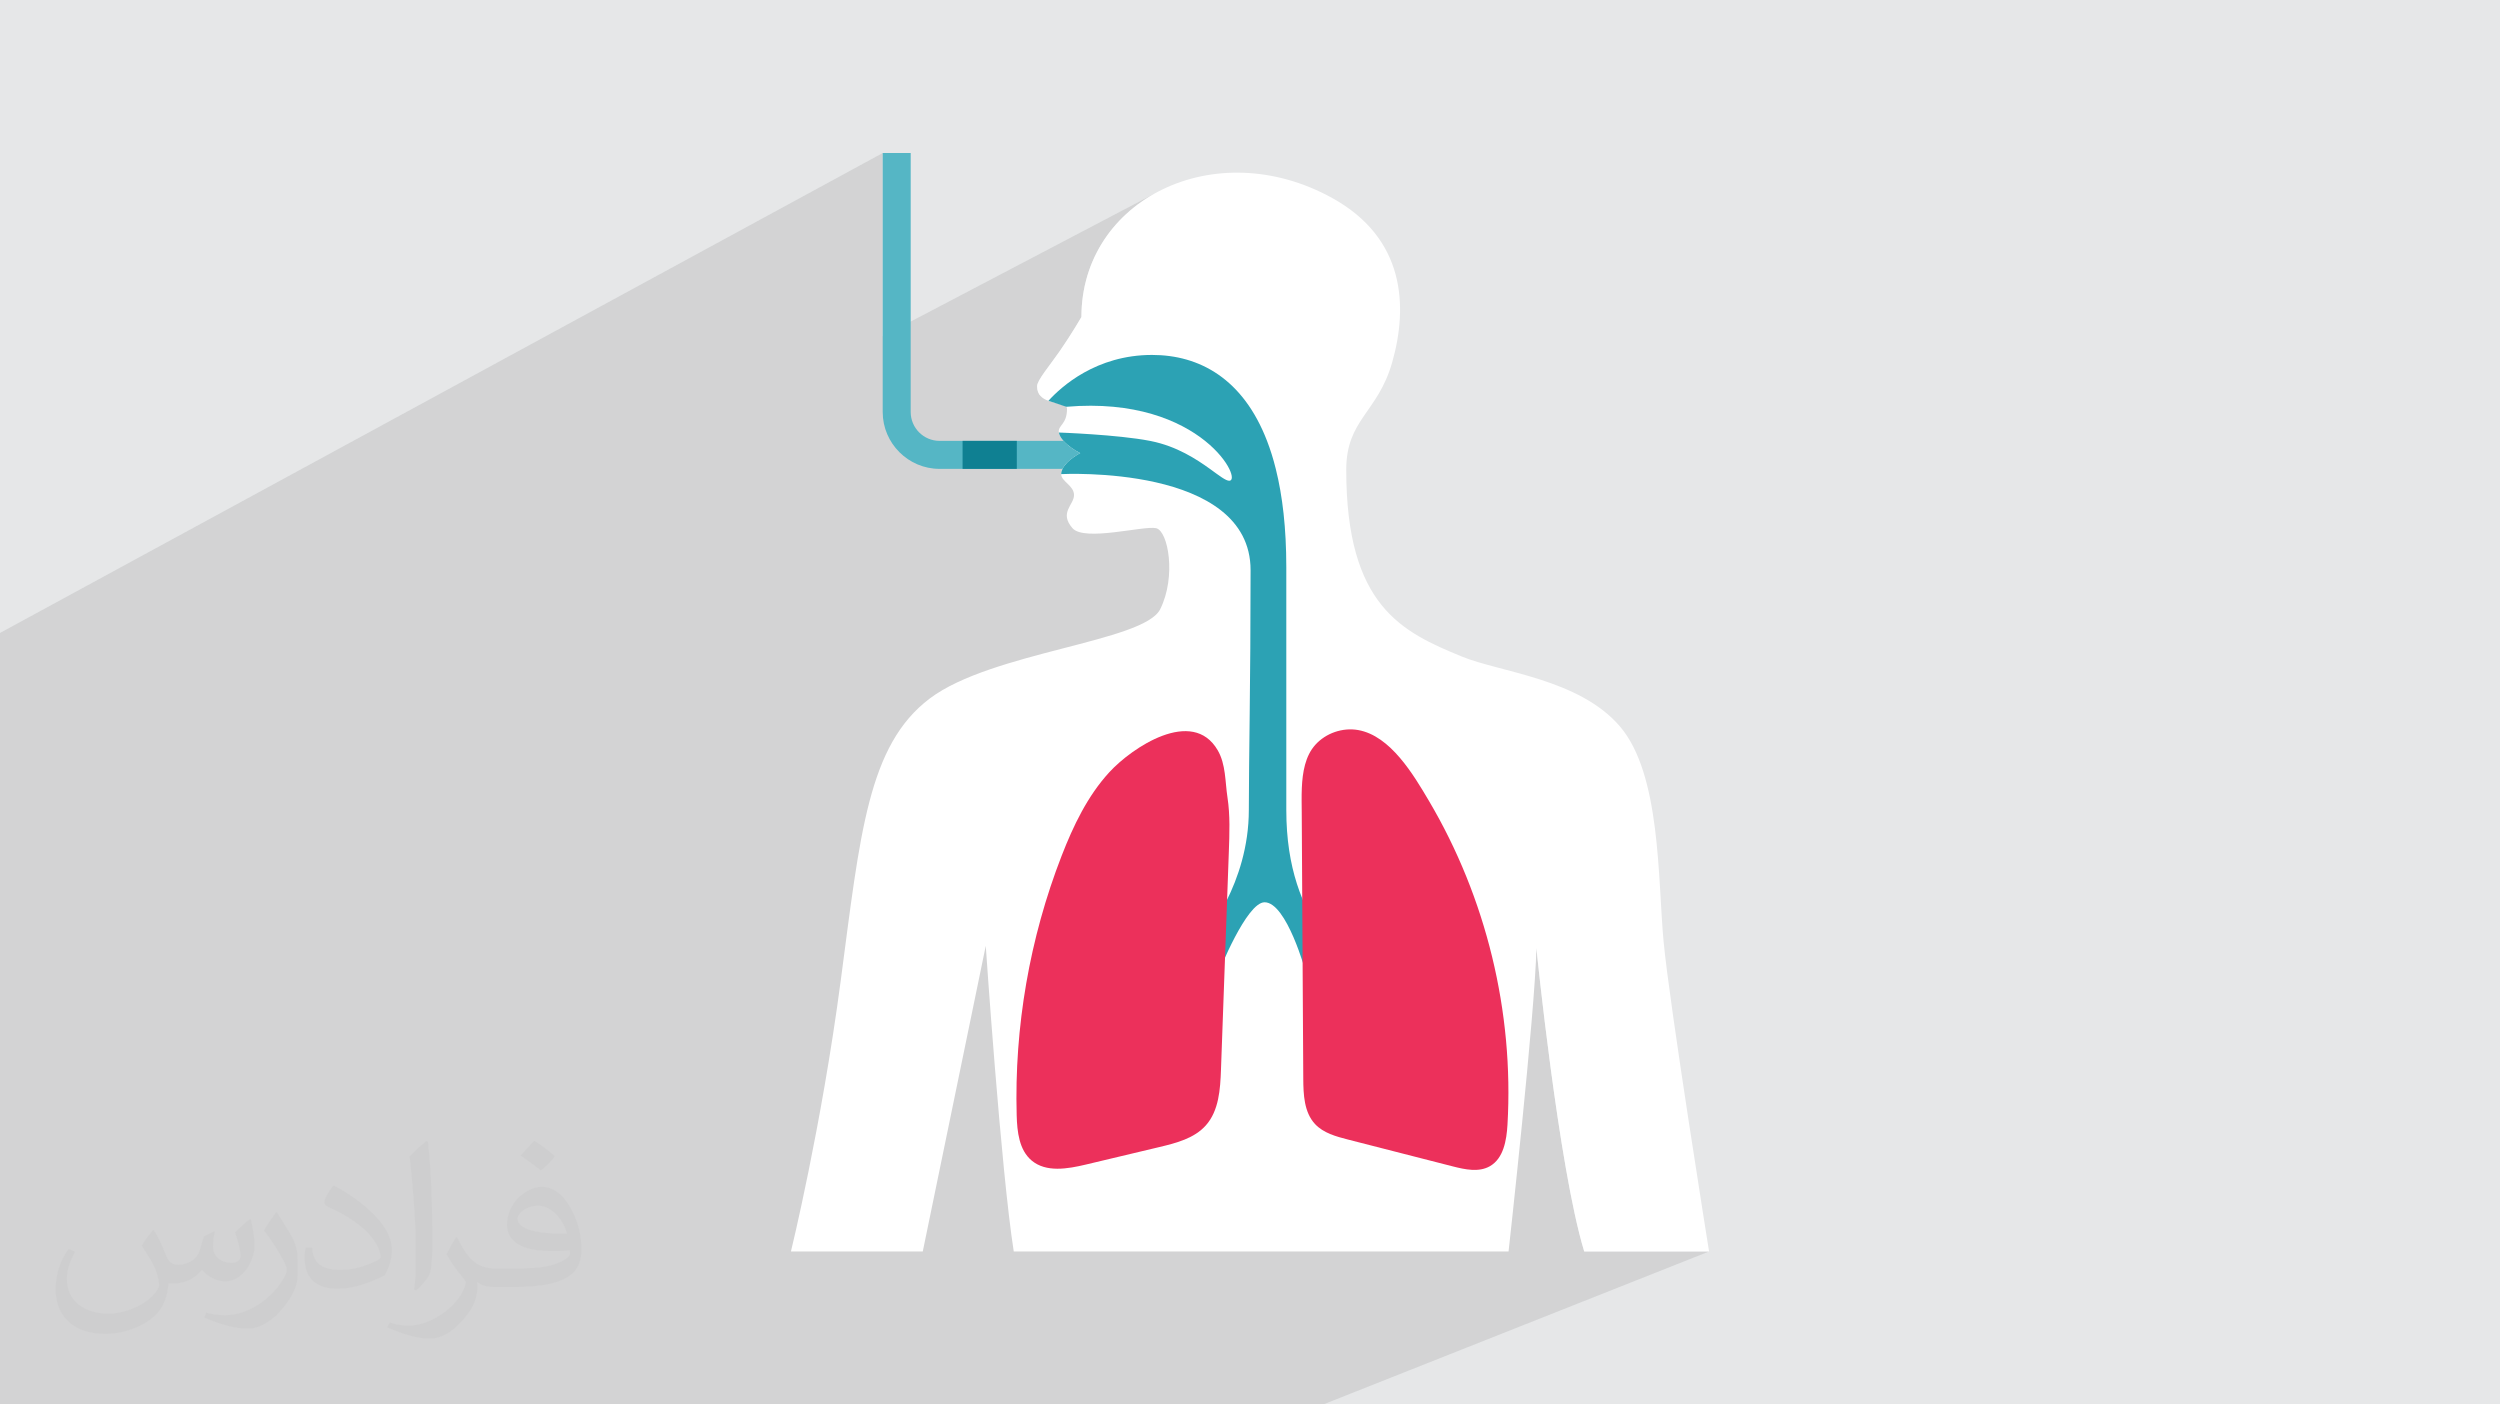
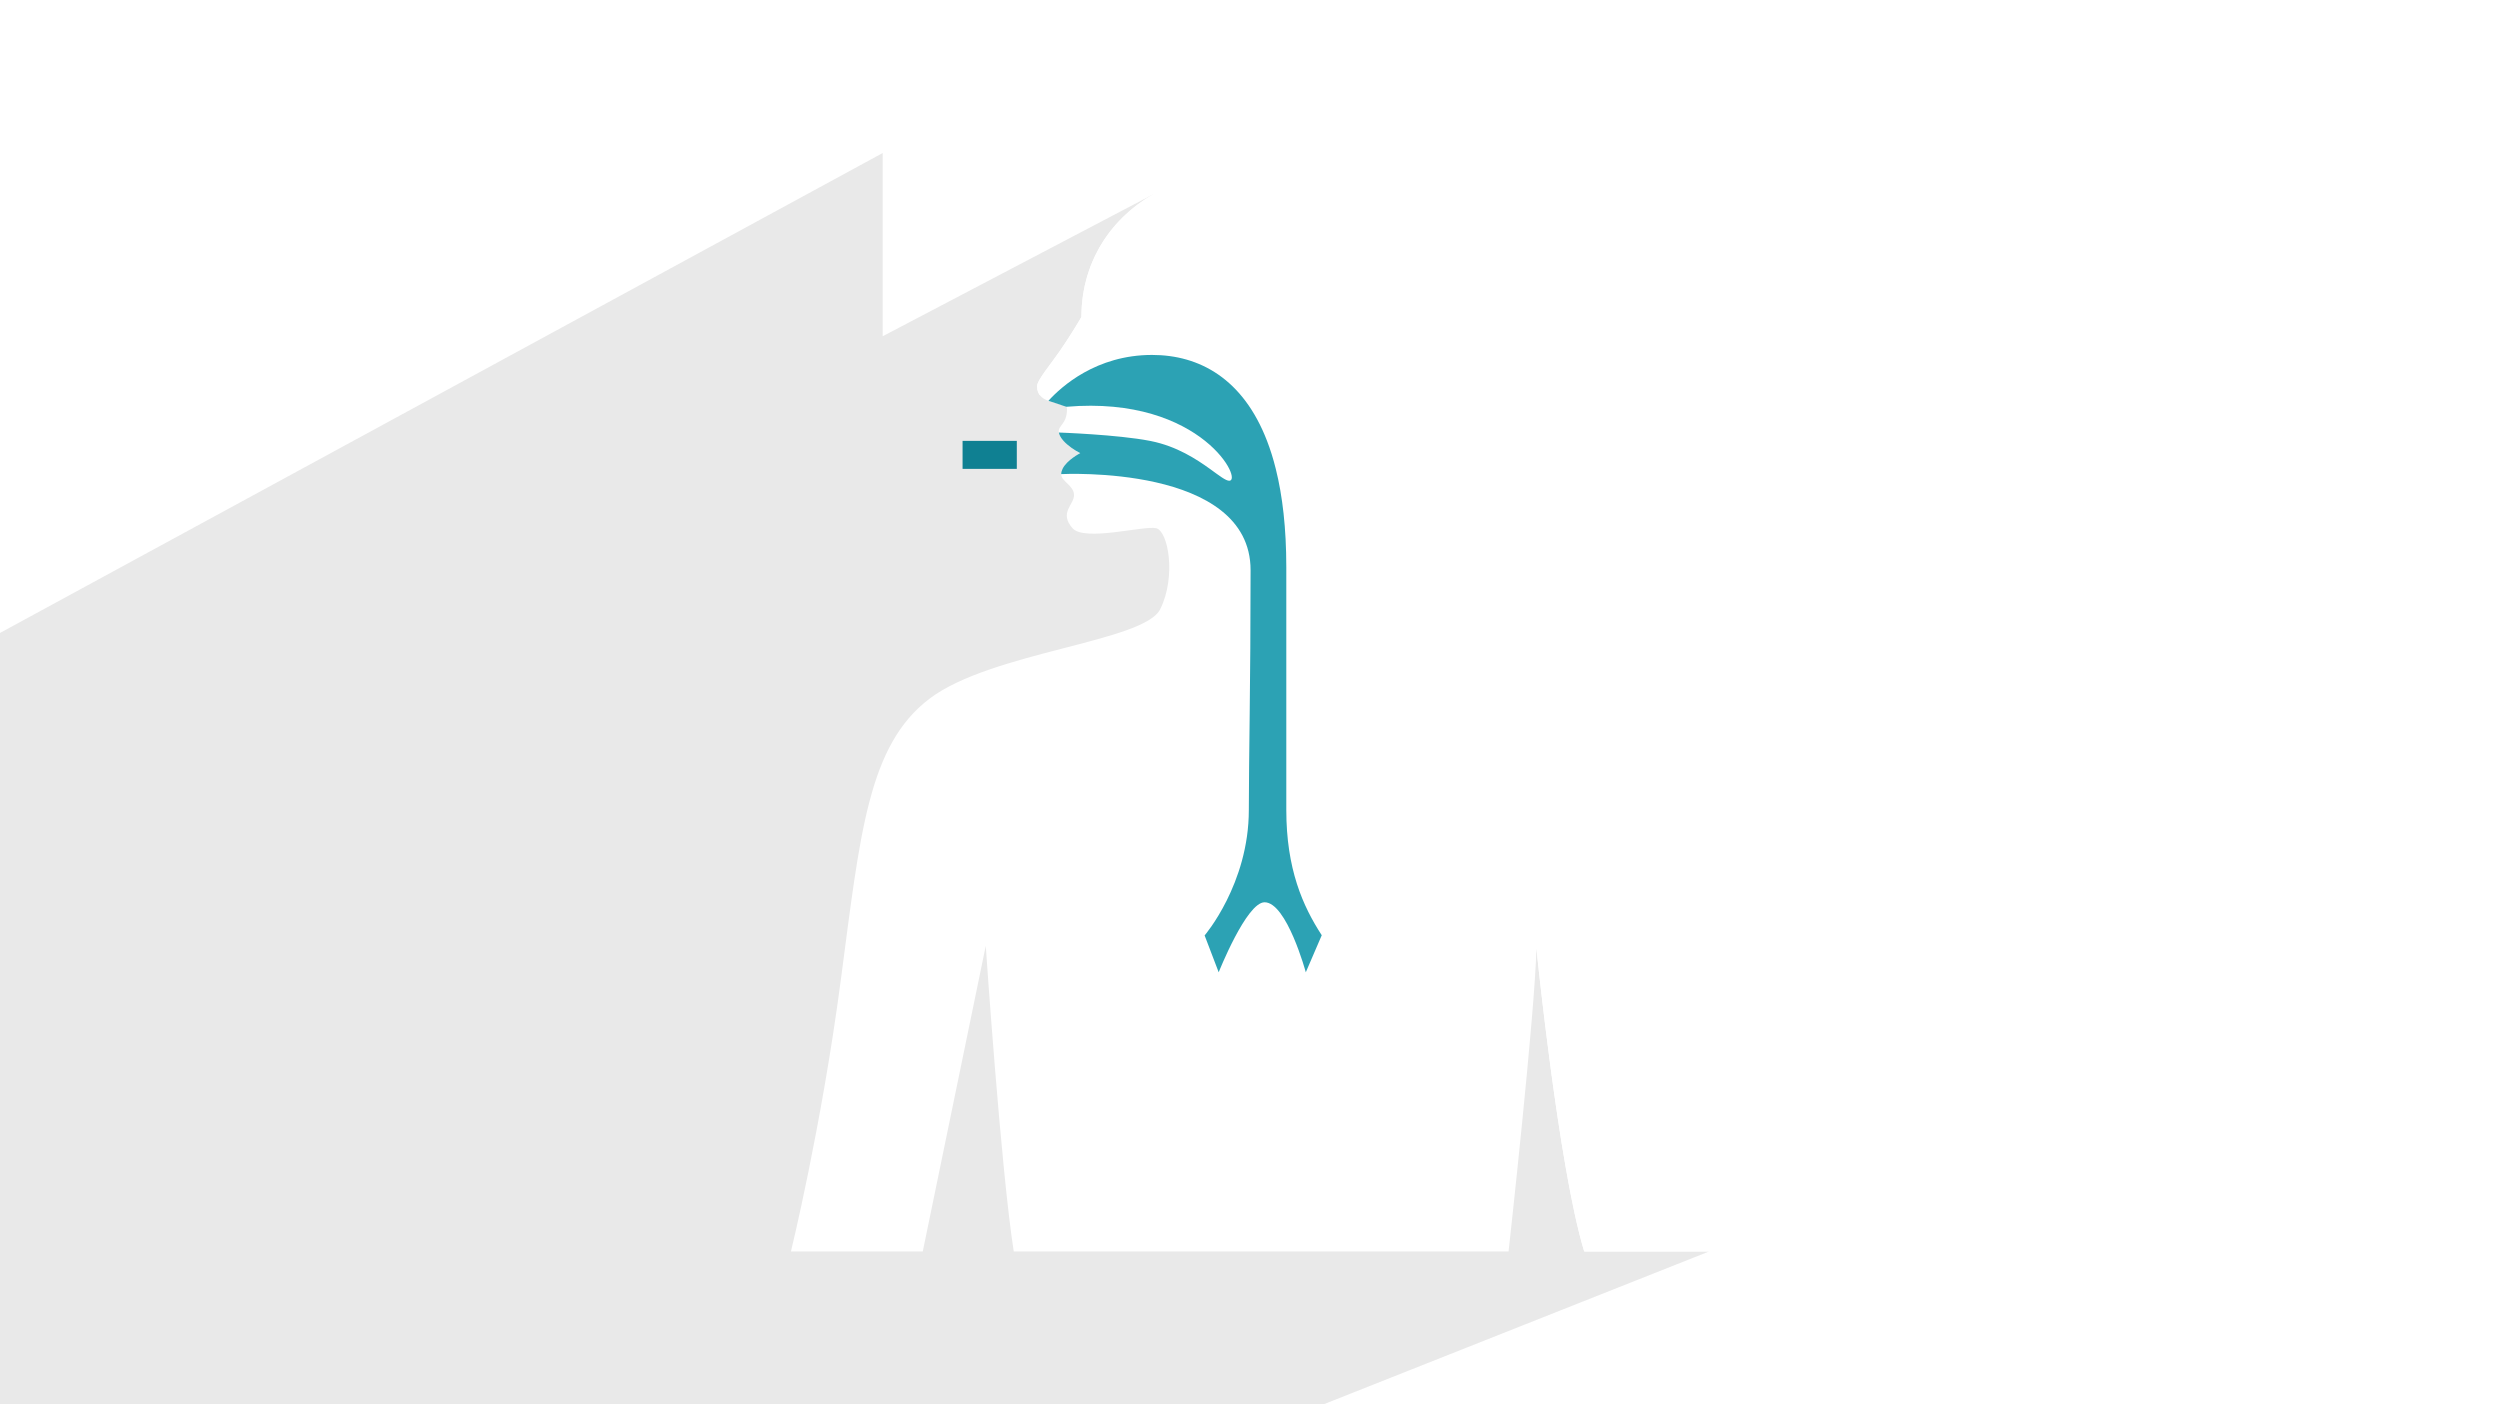
<svg xmlns="http://www.w3.org/2000/svg" xml:space="preserve" width="94.192mm" height="52.917mm" version="1.1" style="shape-rendering:geometricPrecision; text-rendering:geometricPrecision; image-rendering:optimizeQuality; fill-rule:evenodd; clip-rule:evenodd" viewBox="0 0 9404.92 5283.66">
  <defs>
    <style type="text/css">
   
    .fil0 {fill:#E6E7E8}
    .fil3 {fill:#55B6C5;fill-rule:nonzero}
    .fil5 {fill:#2CA2B4;fill-rule:nonzero}
    .fil7 {fill:#0F8092;fill-rule:nonzero}
    .fil6 {fill:#EC305B;fill-rule:nonzero}
    .fil4 {fill:white;fill-rule:nonzero}
    .fil2 {fill:#373435;fill-opacity:0.031}
    .fil1 {fill:#2B2A29;fill-opacity:0.102}
   
  </style>
  </defs>
  <g id="Layer_x0020_1">
-     <polygon class="fil0" points="-0,0 9404.92,0 9404.92,5283.66 -0,5283.66 " />
    <polygon class="fil1" points="-0,4014.96 -0,4014.14 -0,3985.23 -0,3876.93 -0,3824.87 -0,3822.41 -0,3784.94 -0,3746.6 -0,3692.21 -0,3641.33 -0,3597.78 -0,3575.56 -0,3567.7 -0,3567.66 -0,3559.84 -0,3539.92 -0,3517 -0,3504.54 -0,3482.93 -0,3448.54 -0,3369.79 -0,3292.59 -0,3266.65 -0,3007.62 -0,2381.11 3320.69,575.64 3320.69,1264.96 4341.19,729.43 4309.37,748.76 4279.05,769.98 4250.35,793.05 4223.34,817.89 4198.14,844.45 4174.85,872.69 4153.58,902.54 4134.43,933.95 4117.5,966.85 4102.88,1001.19 4090.7,1036.93 4081.04,1073.99 4074.01,1112.34 4069.73,1151.9 4068.27,1192.61 4067.84,1193.35 4066.58,1195.49 4064.55,1198.95 4061.77,1203.64 4058.3,1209.45 4054.16,1216.3 4049.42,1224.1 4044.11,1232.74 4038.28,1242.15 4031.96,1252.21 4025.21,1262.86 4018.06,1273.98 4010.56,1285.48 4002.75,1297.29 3994.67,1309.28 3986.37,1321.39 3979.16,1331.65 3971.82,1341.86 3964.43,1351.97 3957.08,1361.95 3949.85,1371.72 3942.82,1381.26 3936.07,1390.51 3929.68,1399.43 3923.74,1407.97 3918.33,1416.08 3913.53,1423.7 3909.41,1430.81 3906.07,1437.34 3903.58,1443.26 3902.03,1448.51 3901.49,1453.04 3902.38,1464.36 3904.93,1474.12 3908.93,1482.46 3911.75,1486.24 4090.74,1394.88 4103.66,1388.31 4117.06,1381.96 4130.93,1375.87 4145.26,1370.07 4160.08,1364.59 4175.36,1359.48 4191.1,1354.77 4207.31,1350.48 4224,1346.64 4241.13,1343.31 4258.74,1340.51 4276.82,1338.26 4295.35,1336.63 4314.34,1335.61 4333.79,1335.27 4350.52,1335.53 4367.16,1336.34 4383.67,1337.67 4400.08,1339.58 4416.34,1342.05 4432.47,1345.08 4448.45,1348.72 4464.25,1352.93 4479.89,1357.76 4495.32,1363.21 4510.58,1369.27 4525.62,1375.97 4540.45,1383.32 4555.04,1391.31 4569.4,1399.98 4583.51,1409.32 4597.35,1419.34 4610.93,1430.06 4624.22,1441.48 4637.22,1453.62 4649.92,1466.48 4662.3,1480.07 4674.36,1494.41 4686.09,1509.49 4697.47,1525.35 4708.48,1541.98 4719.14,1559.39 4729.42,1577.59 4739.3,1596.6 4748.79,1616.42 4757.87,1637.06 4766.52,1658.54 4771.14,1670.78 4775.61,1683.28 4779.94,1696.04 4784.14,1709.06 4788.19,1722.36 4792.1,1735.92 4795.84,1749.76 4799.44,1763.87 4801.8,1773.46 4804.09,1783.16 4806.3,1792.99 4808.46,1802.93 4810.54,1813 4812.55,1823.19 4814.5,1833.51 4816.37,1843.96 4818.18,1854.52 4819.91,1865.22 4821.57,1876.03 4823.16,1886.98 4824.68,1898.06 4826.12,1909.26 4827.49,1920.58 4828.79,1932.05 4830.01,1943.63 4831.16,1955.35 4832.22,1967.19 4833.22,1979.17 4834.14,1991.29 4834.98,2003.53 4835.74,2015.9 4836.43,2028.41 4837.04,2041.05 4837.57,2053.83 4838.01,2066.74 4838.38,2079.78 4838.66,2092.96 4838.86,2106.28 4838.99,2119.74 4839.03,2133.33 4839.03,2837.29 5001,2762.41 5011.14,2757.82 5021.55,2753.87 5032.17,2750.55 5042.99,2747.89 5053.93,2745.89 5064.97,2744.57 5076.07,2743.97 5087.18,2744.06 5098.26,2744.88 5109.28,2746.44 5131.75,2751.9 5153.4,2760.06 5174.23,2770.66 5194.27,2783.43 5213.51,2798.11 5231.96,2814.47 5249.64,2832.22 5266.57,2851.12 5282.72,2870.9 5298.14,2891.32 5312.82,2912.11 5326.76,2933.01 5339.99,2953.76 5352.5,2974.12 5364.31,2993.81 5375.43,3012.58 5395.33,3046.98 5414.57,3081.74 5433.15,3116.87 5451.08,3152.33 5468.33,3188.12 5484.92,3224.23 5500.83,3260.63 5516.08,3297.33 5530.64,3334.3 5544.52,3371.54 5557.72,3409.02 5570.23,3446.73 5582.04,3484.67 5593.17,3522.83 5603.6,3561.18 5613.32,3599.71 5621.64,3635.39 5779.9,3566.95 5780.14,3569.33 5780.86,3576.3 5782.04,3587.61 5783.67,3603.03 5785.74,3622.3 5788.23,3645.18 5791.13,3671.43 5794.44,3700.81 5798.12,3733.07 5802.19,3767.97 5806.61,3805.25 5811.37,3844.68 5816.47,3886.02 5821.9,3929.01 5827.64,3973.41 5833.66,4019 5839.97,4065.51 5846.55,4112.68 5853.39,4160.31 5860.48,4208.13 5867.79,4255.9 5875.32,4303.36 5883.05,4350.29 5890.99,4396.43 5899.1,4441.55 5907.38,4485.39 5915.81,4527.72 5924.38,4568.28 5933.09,4606.84 5941.9,4643.14 5950.83,4676.96 5959.84,4708.03 6429.45,4708.03 4977.6,5283.66 4525.24,5283.66 4251.02,5283.66 3437.32,5283.66 3435.57,5283.66 3142.91,5283.66 2457.9,5283.66 2130.7,5283.66 2128.14,5283.66 2088.74,5283.66 1810.02,5283.66 1690.55,5283.66 1650.41,5283.66 1216.16,5283.66 986.35,5283.66 920.27,5283.66 540.44,5283.66 343.99,5283.66 55.69,5283.66 -0,5283.66 -0,5257.62 -0,5252.9 -0,5145.42 -0,5127.41 -0,5104.28 -0,5074.74 -0,4956.82 -0,4821.83 -0,4460.52 -0,4418.36 -0,4399.09 -0,4324.25 -0,4314.73 -0,4122.91 -0,4121.18 -0,4086.03 -0,4085.26 " />
-     <path class="fil2" d="M578.49 4627.69c17.95,27.21 29.6,53.36 40.96,82.43 8.45,16.91 12.93,48.09 52.57,48.09 11.61,0 28.28,-3.42 43.06,-11.61 16.63,-8.73 29.32,-21.94 35.94,-42l15.85 -53.36 38.57 -19.02 2.64 2.64c-5.27,20.09 -6.59,39.36 -6.59,54.43 0,44.63 38.57,61.56 69.22,61.56 17.95,0 34.09,-8.73 34.09,-25.11 0,-21.13 -8.98,-57.06 -20.62,-89.29 17.95,-17.95 35.94,-35.94 56.53,-50.47l3.17 1.6c8.98,38.04 14,75.56 14,100.66 0,24.57 -10.83,51.79 -19.81,69.49 -18.49,34.87 -51.25,62.62 -90.87,62.62 -30.1,0 -63.65,-15.07 -86.66,-43.06l-1.32 0c-21.66,26.96 -55.22,51.25 -108.86,51.25l-16.63 0c-2.64,35.41 -10.29,60.49 -21.94,82.95 -31.95,62.34 -126.81,106.47 -216.1,106.47 -124.17,0 -186.51,-71.59 -186.51,-166.96 0,-58.91 19.27,-113.6 48.88,-152.42l24.29 10.04c-18.49,35.41 -30.91,68.68 -30.91,101.45 0,89.29 72.66,131.83 156.4,131.83 77.68,0 173.83,-49.41 191.28,-106.72 -6.59,-62.62 -30.1,-91.93 -66.04,-148.99 10.83,-19.02 24.83,-38.04 42.28,-58.38l3.17 0 0 0 0 0 -0.02 -0.09zm1432.13 -336.04c26.15,16.39 51.79,35.66 76.87,57.85 -14,19.81 -31.45,37.79 -53.11,53.64 -25.11,-20.34 -50.19,-37.79 -75.84,-56.27 17.42,-19.55 34.62,-38.29 52.04,-55.22l0 0 0 0 0 0 0 0 0 0 0.03 0zm13.47 244.11c-42.28,0 -76.87,27.75 -76.87,48.34 0,44.13 84.53,57.85 185.72,57.31 -12.68,-51.79 -57.06,-105.68 -108.86,-105.68l0.01 0.03zm-94.86 236.19c54.96,0 103.04,-1.6 139.74,-10.83 40.96,-10.29 75.56,-30.91 75.56,-45.17 0,-3.7 0,-8.19 -1.32,-11.89 -22.98,2.11 -49.41,2.11 -72.38,2.11 -74.49,0 -131.55,-16.91 -154.02,-58.66 -5.55,-11.61 -9.51,-24.57 -9.51,-39.36 0,-40.43 17.42,-79.79 48.09,-107 25.61,-22.45 53.89,-36.44 82.67,-36.44 52.04,0 93.51,41.75 122.57,107.54 15.85,35.94 26.68,77.4 26.68,129.72 0,34.87 -9.51,64.19 -31.17,85.85 -40.43,39.11 -114.92,53.89 -229.04,53.89l-51.79 0 0 0 -13.47 0c-28.28,0 -48.62,-5.02 -64.72,-17.42l-2.64 0c0.79,6.59 1.32,12.93 1.32,19.02 0,25.61 -8.45,58.38 -25.61,84.53 -50.72,75.3 -105.68,108.04 -153.24,108.04 -48.09,0 -107,-18.49 -160.11,-42.54l9.51 -18.49c17.17,7.13 40.96,11.89 73.7,11.89 85.85,0 198.66,-82.43 212.66,-163 -3.17,-6.59 -8.98,-15.32 -17.17,-24.57 -25.11,-29.85 -40.96,-54.68 -55.75,-80.83 12.68,-25.11 24.29,-45.17 35.13,-63.4l4.49 -0.53c36.72,74.77 69.99,117.55 144.23,117.55l11.61 0 0 0 53.89 0 0 0 0 0 0 0 0 0 0 0 0.09 0.01zm-371.98 79c6.34,-34.34 6.87,-72.91 6.87,-108.86l0 -53.36c0,-99.6 -12.68,-244.36 -22.98,-338.68 17.95,-19.27 43.06,-42 62.87,-57.31l5.81 1.6c13.47,118.62 16.63,256 16.63,383.06 0,33.3 -1.32,65.79 -4.49,89.55 -1.85,30.1 -19.27,52.83 -56.53,87.7l-8.19 -3.7zm-382.8 -157.19c1.85,46.77 24.83,83.49 105.15,83.49 49.93,0 92.19,-12.93 138.96,-35.13 8.45,-3.7 12.93,-8.73 12.93,-12.93 0,-29.32 -22.45,-68.15 -60.23,-103.55 -36.72,-33.3 -85.34,-62.62 -130.76,-82.18 -15.6,-6.59 -20.62,-13.47 -20.62,-20.09 0,-13.47 17.95,-41.75 32.77,-62.09l5.02 -0.53c52.04,27.21 110.17,67.64 153.24,112.53 39.11,41.47 63.4,83.49 63.4,129.19 0,33.81 -10.29,65.51 -26.96,95.11 -57.06,28.79 -117.83,50.72 -178.06,50.72 -73.17,0 -123.1,-34.34 -123.1,-114.92 0,-8.73 0,-22.19 3.17,-39.64l25.11 0 0 0 0 0 0 0 0 0 0 0 -0.02 0zm-132.37 -132.9l45.45 73.45c16.63,27.21 32.23,56.81 32.23,103.55l0 59.7c0,48.34 -30.91,100.13 -80.83,151.38 -39.11,34.62 -73.7,49.41 -105.68,49.41 -47.55,0 -101.98,-14.79 -164.85,-41.75l7.13 -18.49c19.81,5.27 42.79,9.77 71.06,9.77 90.36,-0.53 182.8,-66.57 225.08,-147.15 5.02,-9.26 6.87,-17.95 6.87,-24.04 0,-9.26 -5.02,-19.55 -8.98,-28.79 -22.98,-43.31 -48.62,-82.95 -76.87,-119.68 14.79,-23.25 29.6,-45.7 45.7,-67.9l3.7 0.53 0 0 0 0 0 0 0 0 0 0 -0.02 0.01z" />
    <g id="_2566528684864">
-       <path class="fil3" d="M3320.69 575.64l0 974.33c0,117.7 96.28,213.9 213.91,213.9l1264.85 0c-9.4,-38 -20.45,-73.03 -32.92,-105.33l-1231.92 0c-59.87,0 -108.59,-48.71 -108.59,-108.57l0 -974.33 -105.32 0z" />
      <path class="fil4" d="M6429.45 4708.03l-469.61 0c-96.55,-315.98 -179.94,-1141.08 -179.94,-1141.08 -4.39,236.99 -104.72,1141.08 -104.72,1141.08l-1861.46 0c-48.27,-307.22 -105.32,-1149.86 -105.32,-1149.86l-237 1149.86 -495.93 0c0,0 114.11,-465.22 187.23,-1018.21 73.2,-552.96 102.43,-886.53 335.03,-1062.08 232.61,-175.54 805.34,-212.85 866.8,-335.73 61.43,-122.89 30.18,-295.01 -15.37,-305.02 -46.79,-10.27 -269.55,51.43 -314.5,0 -51.26,-58.56 5.8,-87.78 5.8,-124.38 0,-36.51 -48.29,-51.16 -48.29,-79 0,-42.4 71.71,-79 71.71,-79 -35.1,-17.55 -76.09,-49.67 -80.49,-77.49 -4.39,-27.84 30.72,-29.24 30.72,-89.27 0,-3 -0.88,-5.45 -2.46,-7.56l-0.09 0c-8.87,-12.02 -40.37,-12.99 -67.41,-22.47 -23.01,-8.17 -42.67,-22.38 -42.67,-54.78 0,-22.19 46.88,-76.88 84.88,-131.65 44.76,-64.69 81.9,-128.78 81.9,-128.78 0,-440.36 501.81,-691.93 943.58,-447.64 273.7,151.31 286.07,406.14 225.33,618.81 -54.33,189.86 -172.66,213.55 -172.66,403.76 0,513.49 210.67,610.05 434.49,702.21 143.42,59.08 441.77,83.38 595.39,263.32 153.61,179.95 141.94,570.56 163.86,807.55 21.95,237 171.18,1167.41 171.18,1167.41z" />
      <path class="fil5" d="M4972.36 3518.34l-59.96 139.29c0,0 -71.71,-263.32 -155.1,-263.32 -68.03,0 -172.65,263.32 -172.65,263.32l-52.93 -138.59c0,0 166.33,-193.47 166.33,-472.15 0,-191.01 6.59,-479.52 6.59,-901.89 0,-399.39 -712.48,-361.37 -712.48,-361.37 0,-6.77 1.86,-13.43 5.01,-19.76 16.06,-33.44 66.7,-59.24 66.7,-59.24 -22.21,-11.15 -46.79,-28.1 -63.01,-46.09 -9.32,-10.43 -15.9,-21.23 -17.47,-31.41 0,0 222.08,7.73 342.76,31.41 1.32,0.28 2.64,0.54 3.95,0.8 97.35,19.65 170.81,68.12 221.46,104.53 35.72,25.72 60.12,45.39 73.54,44.68 11.95,-0.7 12.29,-18.42 -0.6,-44.68 -14.04,-28.61 -43.71,-67.4 -91.12,-105.33 -95.93,-76.8 -264.37,-150.17 -521.73,-128.25l-0.09 0 -67.41 -22.47c48.11,-53.09 179.68,-172.56 389.63,-172.56 178.99,0 342.68,89.71 432.73,323.27 12.47,32.3 23.52,67.33 32.92,105.33 25.46,101.57 39.59,223.74 39.59,369.46l0 913.57c0,222.68 62.14,361.8 133.33,471.45z" />
-       <path class="fil6" d="M4897.43 2964.47c-1.36,31.7 -0.5,63.09 -0.36,91.21 0.19,30.44 0.36,60.92 0.54,91.38 0.34,60.92 0.7,121.86 1.05,182.77 0.7,121.85 1.41,243.7 2.11,365.55 0.69,120.64 1.39,241.26 2.09,361.9 0.34,60.48 3.02,127.15 44.26,171.39 31.56,33.83 78.94,46.77 123.74,58.24 131.45,33.67 262.92,67.33 394.37,101 46.24,11.83 97.99,23.04 139.46,-0.55 51.56,-29.35 63.01,-97.6 66.44,-156.81 24.38,-423.23 -79.96,-853.04 -295.69,-1217.98 -57.47,-97.21 -144.13,-244.63 -266.15,-266.14 -58.51,-10.32 -121.68,11.53 -161.32,55.78 -37.58,41.97 -47.99,102.65 -50.54,162.25z" />
-       <path class="fil6" d="M4173.26 2905.05c-82.02,89.4 -135.41,201.18 -179.36,314.27 -120.43,310 -178.32,644.16 -169.17,976.6 1.7,61.67 9.18,130.6 56.53,170.12 54.28,45.31 134.74,31.41 203.5,15.03 92.28,-21.97 184.58,-43.94 276.86,-65.93 63.59,-15.14 131.36,-32.69 174.79,-81.57 49.08,-55.25 54.24,-135.61 56.88,-209.47 9.86,-273.3 19.69,-546.59 29.55,-819.88 2.46,-68.06 5.21,-137.01 -5.14,-204.59 -9.04,-58.93 -5.84,-124.04 -36.75,-177.24 -94.9,-163.35 -322.83,-9.84 -407.68,82.65z" />
      <polygon class="fil7" points="3621.17,1763.87 3825.19,1763.87 3825.19,1658.54 3621.17,1658.54 " />
    </g>
  </g>
</svg>